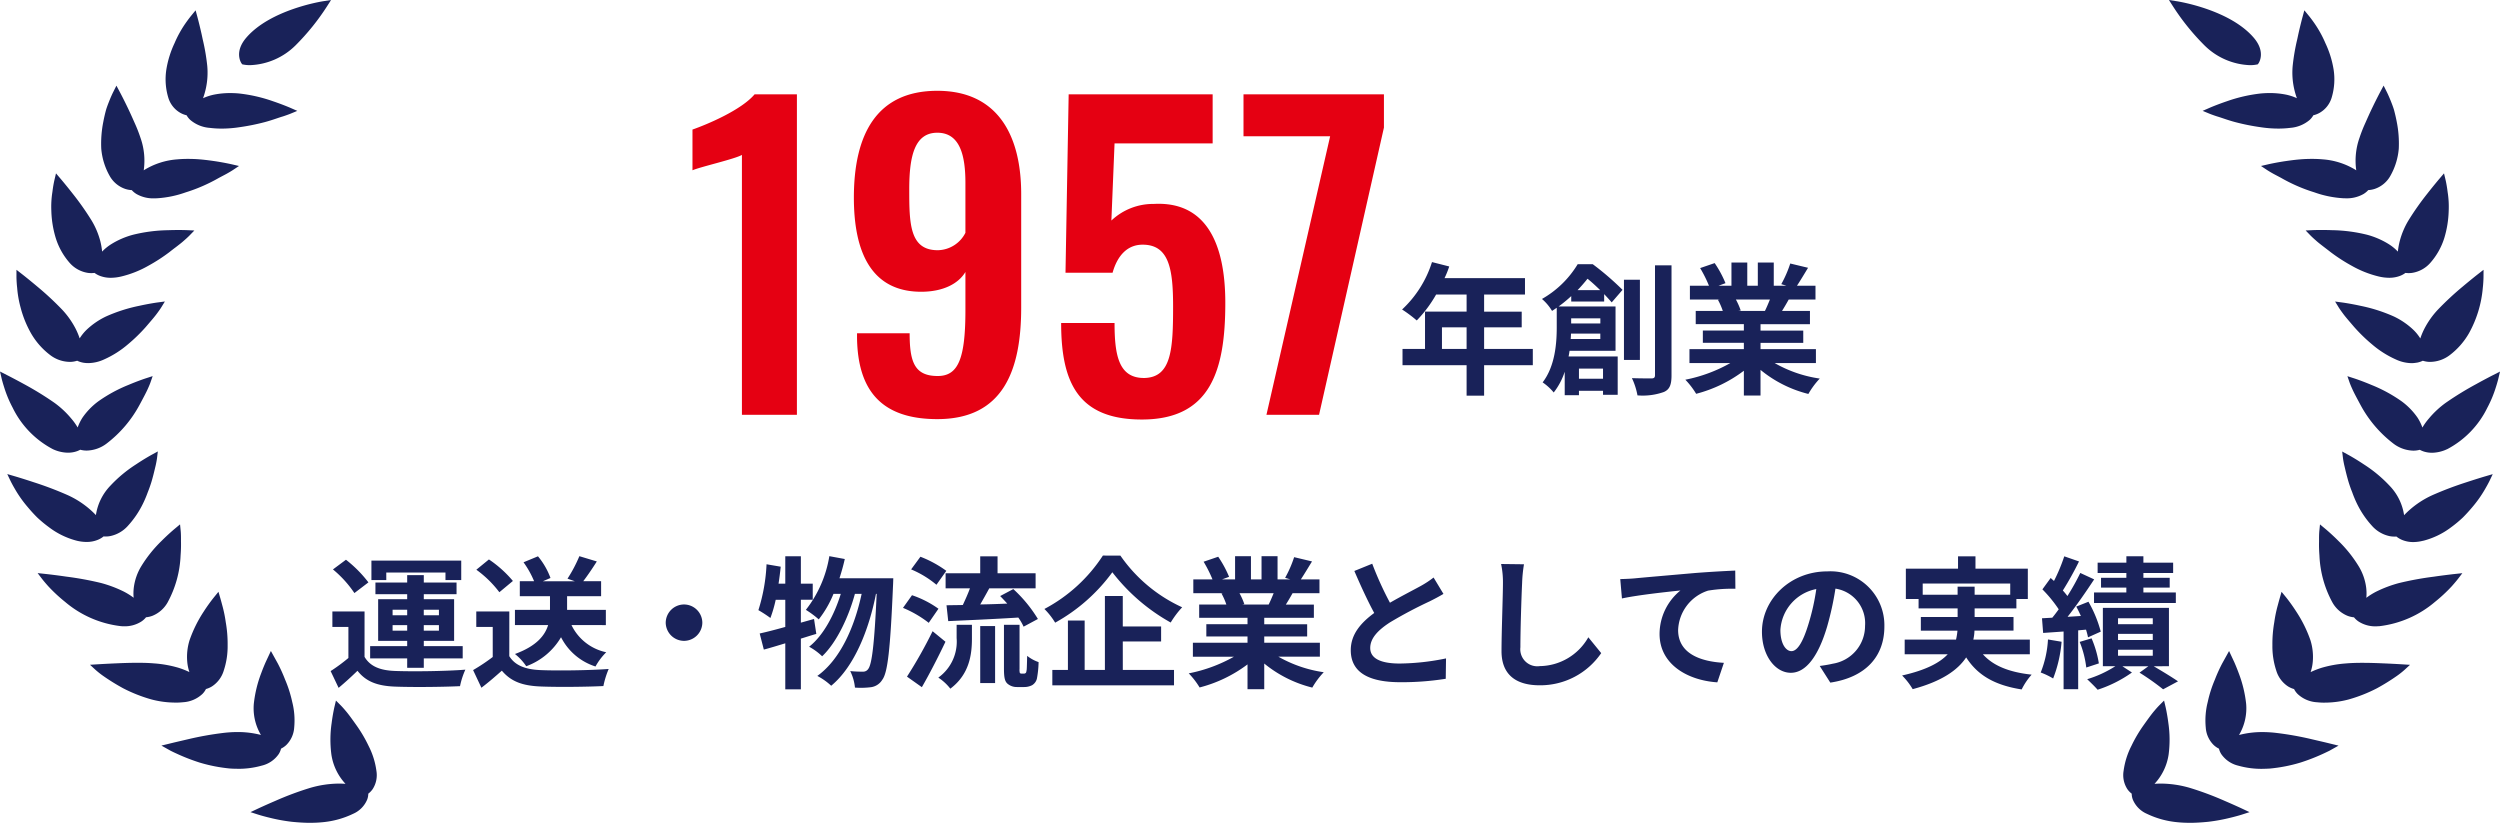
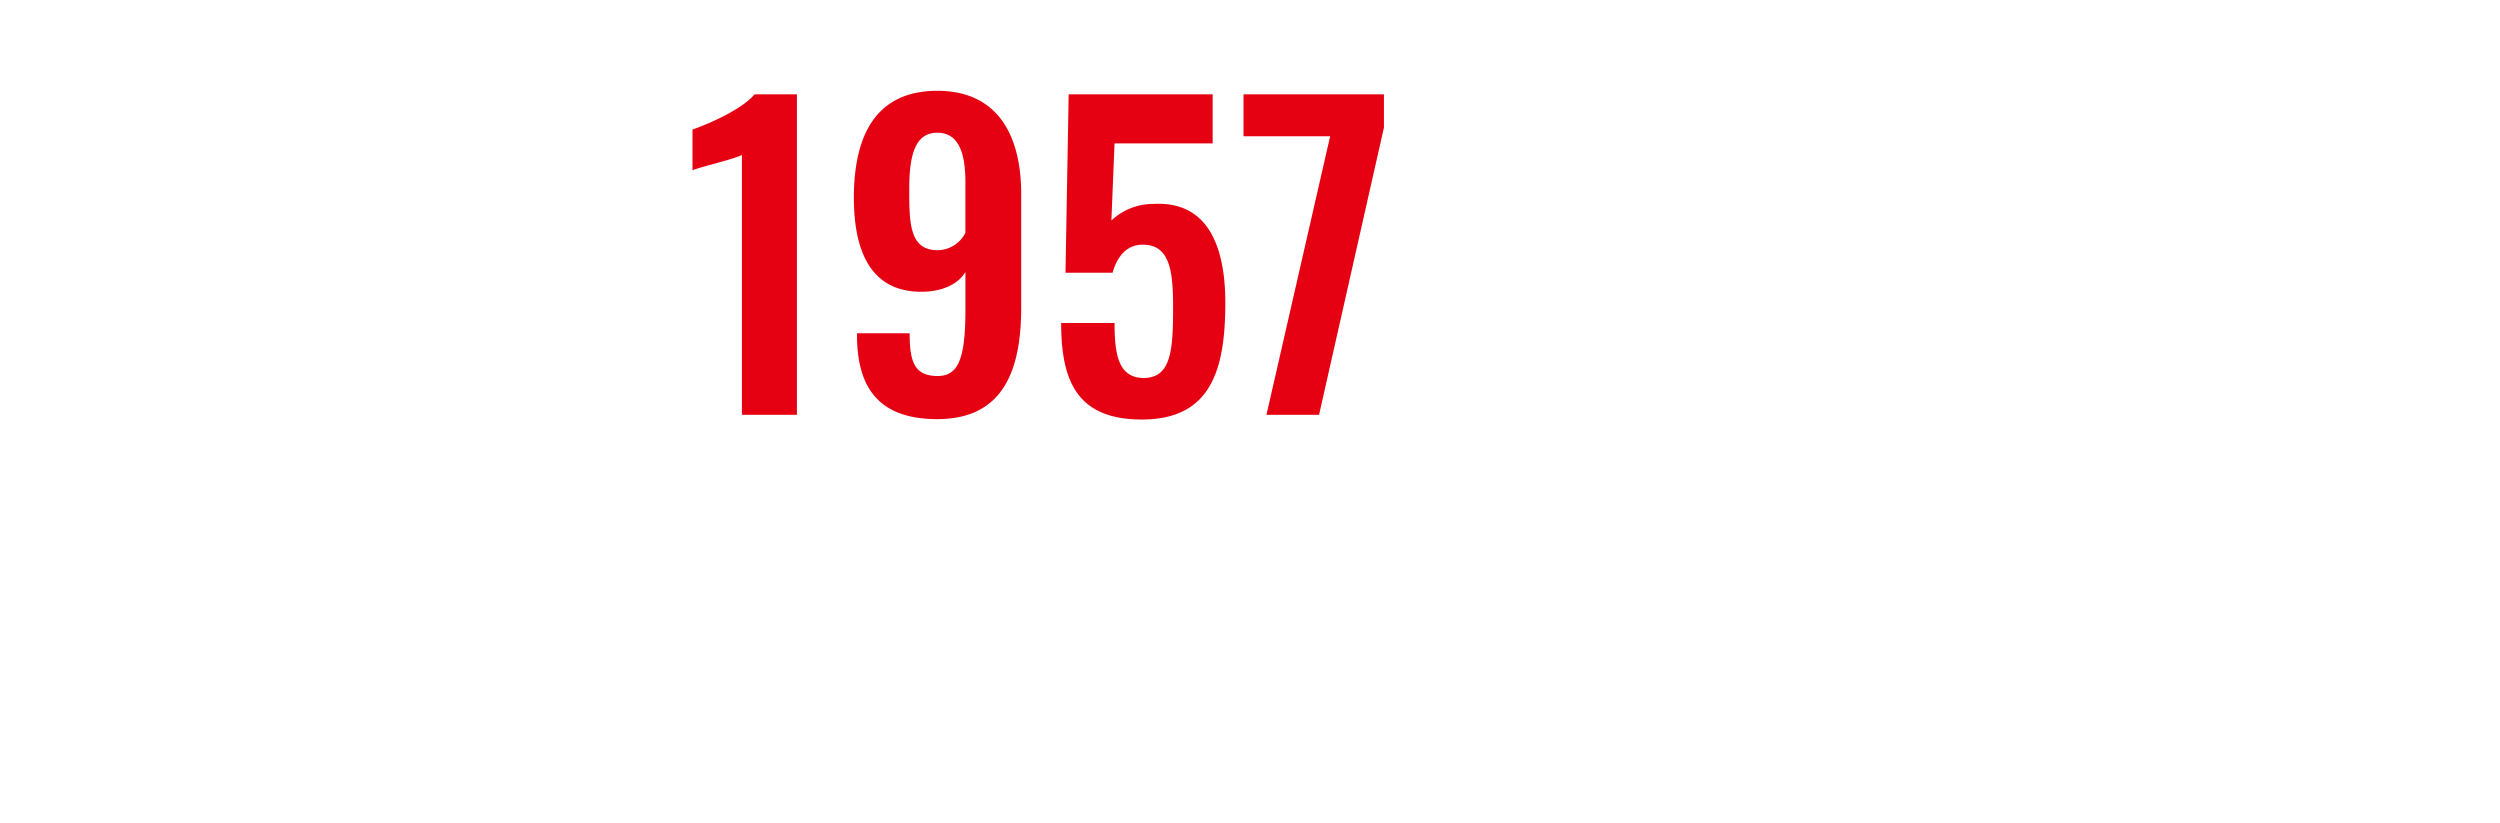
<svg xmlns="http://www.w3.org/2000/svg" width="316" height="104" viewBox="0 0 316 104">
  <g transform="translate(-223 -814.573)">
-     <path d="M-109.176-13.176h7.484v.954H-99.7v-2.466h-11.353v2.466h1.88Zm.8,7.344v-.7h1.844v.7Zm0-2.646h1.844v.7h-1.844Zm5.857,0v.7h-1.916v-.7Zm0,2.646h-1.916v-.7h1.916Zm-4.013,4.7h2.1V-2.322h4.917V-3.87h-4.917v-.666h3.832V-9.81h-3.832v-.63h4.14v-1.476h-4.14v-.936h-2.1v.936h-4.013v1.476h4.013v.63h-3.67v5.274h3.67v.666h-4.682v1.548h4.682Zm-4.9-10.8a15.674,15.674,0,0,0-2.838-2.862l-1.645,1.224a14.047,14.047,0,0,1,2.712,2.988Zm-.488,3.672h-4.067V-6.3h2.025v3.924A21.659,21.659,0,0,1-116.208-.72L-115.2,1.4c.922-.774,1.663-1.458,2.386-2.16,1.085,1.386,2.531,1.908,4.682,2,2.205.09,6.038.054,8.279-.054A9.729,9.729,0,0,1-99.179-.9c-2.495.2-6.761.252-8.93.162-1.844-.072-3.109-.576-3.814-1.782Zm30.5,1.728V-8.46h-4.9v-1.728h4.3v-1.89h-2.26c.524-.684,1.139-1.584,1.717-2.5l-2.205-.666a17.849,17.849,0,0,1-1.5,2.844l.922.324h-4.031l.958-.414A9.3,9.3,0,0,0-90-15.228l-1.826.756a11.839,11.839,0,0,1,1.338,2.394h-1.808v1.89h3.814V-8.46h-4.429v1.926h4.194c-.4,1.3-1.446,2.646-4.194,3.654a6.743,6.743,0,0,1,1.428,1.548A8.469,8.469,0,0,0-87.085-5,7.391,7.391,0,0,0-82.729-1.3a7.856,7.856,0,0,1,1.356-1.8,6.311,6.311,0,0,1-4.393-3.438Zm-11.75-5.58A14.454,14.454,0,0,0-96.2-14.832l-1.591,1.3a13.652,13.652,0,0,1,2.91,2.844Zm-.452,3.852h-4.176V-6.3h2.079v3.8A23.747,23.747,0,0,1-98.2-.846l1.049,2.232c.994-.756,1.79-1.458,2.585-2.16,1.175,1.4,2.657,1.908,4.881,2,2.151.09,5.785.054,7.954-.054a11.176,11.176,0,0,1,.669-2.16c-2.4.18-6.472.234-8.587.144-1.88-.072-3.236-.558-3.977-1.764ZM-73.853-6.84a2.325,2.325,0,0,0,2.314,2.3,2.325,2.325,0,0,0,2.314-2.3,2.325,2.325,0,0,0-2.314-2.3A2.325,2.325,0,0,0-73.853-6.84Zm18.746-.468-1.663.468v-2.9h1.5v-2.034h-1.5v-3.456h-1.97v3.456h-.85c.108-.72.2-1.422.271-2.142l-1.79-.306a22.412,22.412,0,0,1-1.03,5.8,15.736,15.736,0,0,1,1.519.99,16.306,16.306,0,0,0,.669-2.3h1.211V-6.3c-1.229.342-2.332.63-3.236.828l.524,2.034c.832-.216,1.735-.5,2.712-.792V1.584h1.97V-4.824c.669-.2,1.3-.414,1.952-.594Zm3.218-5.148c.253-.792.488-1.6.669-2.43l-1.952-.36A14.868,14.868,0,0,1-56.137-8.46,12.263,12.263,0,0,1-54.51-7.254a13.389,13.389,0,0,0,1.862-3.222h.922c-.8,2.61-2.205,5.274-4,6.678a7.6,7.6,0,0,1,1.645,1.206c1.826-1.728,3.344-4.95,4.14-7.884h.85c-.9,4.212-2.712,8.3-5.6,10.368a8.02,8.02,0,0,1,1.754,1.242c2.91-2.394,4.772-7.074,5.658-11.61h.09c-.289,6.462-.615,8.91-1.067,9.486a.756.756,0,0,1-.669.342A14.726,14.726,0,0,1-50.533-.72a5.964,5.964,0,0,1,.6,2.088,10.38,10.38,0,0,0,2.043-.054,1.981,1.981,0,0,0,1.41-.936c.687-.9,1.012-3.834,1.356-11.862.018-.252.036-.972.036-.972Zm13.413-.63v1.908H-35.4c-.253.7-.6,1.458-.9,2.106-.759.018-1.446.018-2.061.036l.217,2c2.386-.108,5.694-.252,8.858-.45a6.631,6.631,0,0,1,.669,1.152l1.808-.972a17.361,17.361,0,0,0-3.109-3.78l-1.663.882c.289.288.6.63.9.954-1.157.054-2.332.09-3.417.108.362-.63.759-1.332,1.139-2.034H-27.1v-1.908h-4.809v-2.142H-34.1v2.142Zm.09-.306a14.312,14.312,0,0,0-3.272-1.782l-1.175,1.6a12.423,12.423,0,0,1,3.2,1.944ZM-39.379-8.6a12.633,12.633,0,0,0-3.344-1.71l-1.139,1.6a14.054,14.054,0,0,1,3.254,1.89ZM-40.12-5.76A57.123,57.123,0,0,1-43.356-.018l1.88,1.332C-40.464-.45-39.4-2.52-38.493-4.428Zm3.037.864a5.589,5.589,0,0,1-2.314,5,6.282,6.282,0,0,1,1.519,1.4c2.422-1.818,2.73-4.338,2.73-6.336V-6.57h-1.934ZM-34.1.792h1.88v-7.2H-34.1ZM-28.894-.4a.259.259,0,0,1-.2-.09,1.564,1.564,0,0,1-.036-.5V-6.57H-31.1v5.526c0,1.206.127,1.6.416,1.89a1.788,1.788,0,0,0,1.229.45h.922a2.188,2.188,0,0,0,.994-.234,1.347,1.347,0,0,0,.6-.81,12.594,12.594,0,0,0,.217-2.106,4.877,4.877,0,0,1-1.446-.792c-.018.81-.036,1.44-.054,1.71-.036.288-.072.432-.145.468A.334.334,0,0,1-28.6-.4Zm10.3-14.922a19.9,19.9,0,0,1-7.394,6.75A9.024,9.024,0,0,1-24.628-6.84,22.365,22.365,0,0,0-17.4-13.212a24.167,24.167,0,0,0,7.376,6.354A11.677,11.677,0,0,1-8.575-8.784a19.2,19.2,0,0,1-7.809-6.534Zm2.513,10.854h4.845v-1.89h-4.845v-3.852h-2.26V-.864H-20.9V-7.11h-2.115V-.864h-1.97V1.08H-9.605V-.864h-6.472Zm19.072-6.1c-.2.486-.416,1.008-.633,1.44h-3.38l.307-.054a8.846,8.846,0,0,0-.615-1.386ZM8.833-2.538V-4.3H1.8v-.792H7.225V-6.642H1.8v-.81H8.074V-9.126H4.531c.271-.432.56-.918.85-1.44h3.4v-1.746H6.429c.416-.63.9-1.44,1.41-2.268l-2.26-.54a14.467,14.467,0,0,1-1.139,2.61l.651.2H3.483v-2.934H1.458v2.934H.12v-2.934H-1.886v2.934H-3.531l.886-.324A13.6,13.6,0,0,0-4.02-15.174l-1.844.63a16.107,16.107,0,0,1,1.121,2.232H-7.165v1.746h3.778l-.217.036a8.071,8.071,0,0,1,.615,1.4H-6.424v1.674h6.11v.81H-5.52v1.548H-.314V-4.3H-7.219v1.764h5.188A19.043,19.043,0,0,1-7.743-.432,9.989,9.989,0,0,1-6.37,1.35,17.179,17.179,0,0,0-.314-1.566V1.566H1.8v-3.24A15.456,15.456,0,0,0,7.875,1.368,10.072,10.072,0,0,1,9.322-.576,16.2,16.2,0,0,1,3.591-2.538ZM23.205-12.546a12.365,12.365,0,0,1-1.645,1.08c-.85.468-2.4,1.26-3.869,2.106a41.7,41.7,0,0,1-2.242-4.932l-2.26.918c.813,1.89,1.681,3.78,2.513,5.31-1.717,1.26-2.965,2.718-2.965,4.7,0,3.06,2.694,4.05,6.255,4.05A35.16,35.16,0,0,0,24.742.252l.036-2.574a30.065,30.065,0,0,1-5.857.648c-2.477,0-3.724-.684-3.724-1.962,0-1.242.994-2.268,2.495-3.24a54.906,54.906,0,0,1,4.989-2.646c.651-.324,1.229-.63,1.772-.954Zm8.533-1.71a11.145,11.145,0,0,1,.235,2.412c0,1.53-.181,6.21-.181,8.6,0,3.042,1.9,4.32,4.827,4.32a9.326,9.326,0,0,0,7.773-4.068l-1.627-2A7.152,7.152,0,0,1,36.637-1.35a2.151,2.151,0,0,1-2.459-2.376c0-2.214.127-6.21.217-8.118a18.218,18.218,0,0,1,.235-2.376ZM46.8-12.348,47.013-9.9c2.079-.45,5.857-.846,7.394-1.008a7.114,7.114,0,0,0-2.639,5.49c0,3.852,3.543,5.868,7.3,6.12L59.9-1.764c-3.019-.162-5.785-1.206-5.785-4.14A5.438,5.438,0,0,1,57.9-10.89a18.565,18.565,0,0,1,3.453-.234l-.018-2.3c-1.247.054-3.218.162-5.062.306-3.272.288-6.237.54-7.719.684C48.188-12.4,47.5-12.366,46.8-12.348ZM68.435-3.24c-.669,0-1.392-.882-1.392-2.682a5.6,5.6,0,0,1,4.537-5.166,28.508,28.508,0,0,1-.958,4.32C69.9-4.356,69.176-3.24,68.435-3.24ZM73.352.738c4.519-.684,6.833-3.348,6.833-7.092a6.818,6.818,0,0,0-7.231-6.966c-4.646,0-8.243,3.528-8.243,7.632,0,3.006,1.681,5.184,3.652,5.184,1.952,0,3.507-2.2,4.574-5.8A38.6,38.6,0,0,0,74-11.142a4.416,4.416,0,0,1,3.742,4.716,4.832,4.832,0,0,1-4.067,4.77c-.47.108-.976.2-1.663.288ZM85.03-10.368V-11.79H96.093v1.422h-4.5v-1.026H89.441v1.026ZM98.57-2.844V-4.7H91.429a6.087,6.087,0,0,0,.145-1.134h4.935V-7.56H91.592V-8.64h5.279V-9.828h1.446v-3.834H91.7v-1.566H89.495v1.566H82.9v3.834h1.609V-8.64h4.935v1.08H84.795v1.728h4.628A8.216,8.216,0,0,1,89.242-4.7h-6.49v1.854h5.441c-.994,1.062-2.73,2-5.767,2.682a8.74,8.74,0,0,1,1.338,1.728c3.688-.99,5.694-2.412,6.761-4.014C91.953-.216,94.1,1.062,97.539,1.6A8.326,8.326,0,0,1,98.8-.27C95.949-.576,93.924-1.4,92.64-2.844Zm12.2-9.666h-3.2v1.242h3.2v.612h-4.085v1.332h10.34v-1.332h-4.1v-.612h3.326V-12.51h-3.326v-.612h3.76v-1.3h-3.76v-.81h-2.151v.81h-3.634v1.3h3.634Zm-9.906,7.794A13.072,13.072,0,0,1,99.944-.54a9.047,9.047,0,0,1,1.573.756,16.463,16.463,0,0,0,1.067-4.644Zm4.809-1.242a9.766,9.766,0,0,1,.253.972l1.609-.72a15.5,15.5,0,0,0-1.555-3.78l-1.537.612c.2.378.4.774.578,1.188l-1.681.108c1.139-1.44,2.368-3.222,3.362-4.734l-1.754-.81a28.983,28.983,0,0,1-1.627,2.916,9.064,9.064,0,0,0-.578-.7,40.473,40.473,0,0,0,2.043-3.672l-1.862-.648a22.034,22.034,0,0,1-1.3,3.114c-.145-.126-.289-.252-.416-.378l-1.048,1.44a16.579,16.579,0,0,1,2.061,2.52c-.271.378-.542.738-.813,1.062l-1.3.072.145,1.854,2.585-.18v7.29h1.844V-5.868Zm-.8,1.548a12.587,12.587,0,0,1,.832,3.24l1.591-.522a13.347,13.347,0,0,0-.922-3.168Zm4.845.99h4.393v.756h-4.393Zm0-2h4.393v.774h-4.393Zm0-1.98h4.393v.756h-4.393Zm6.436,6.066v-7.38h-8.352v7.38h1.573A14.086,14.086,0,0,1,105.819.306c.4.378.994.954,1.32,1.332A16.054,16.054,0,0,0,111.477-.54l-1.211-.792h3.29l-1.121.81a31.311,31.311,0,0,1,2.983,2.106L117.3.576c-.723-.5-1.97-1.26-3.073-1.908Z" transform="translate(381 900.118)" fill="#192259" />
-     <path d="M276.749,126.2a15.047,15.047,0,0,1-1.566-.078,11.257,11.257,0,0,1-3.825-1.063,3.376,3.376,0,0,1-1.78-1.82,2.14,2.14,0,0,1-.129-.721,2.547,2.547,0,0,1-.543-.562,3.257,3.257,0,0,1-.483-2.327,9.718,9.718,0,0,1,.991-3.155,17.335,17.335,0,0,1,1.53-2.6c.547-.77,1-1.4,1.36-1.818.367-.439.614-.687.614-.687l.619-.62.191.808c.008.036.208.889.356,2.061a14.439,14.439,0,0,1,.03,3.949,6.9,6.9,0,0,1-1.785,3.709c.279-.021.554-.032.832-.032a13.224,13.224,0,0,1,3.786.588,39.286,39.286,0,0,1,4.246,1.593c1.274.546,2.224.992,2.224.992l.925.435-.985.317s-.462.149-1.227.339l-.138.033a21.975,21.975,0,0,1-2.9.534c-.9.088-1.639.129-2.346.129Zm9.2-6.825c.319,0,.64-.011.973-.032a19.764,19.764,0,0,0,3.827-.748,24.705,24.705,0,0,0,2.833-1.095c.351-.16.632-.3.844-.4l1.168-.655-1.693-.413-1.715-.4a39.814,39.814,0,0,0-4.521-.8,15.363,15.363,0,0,0-1.671-.1,11.588,11.588,0,0,0-2.982.369,6.609,6.609,0,0,0,.9-3.951,15.421,15.421,0,0,0-.936-3.859c-.208-.566-.412-1.052-.567-1.405l-.654-1.4-.881,1.592a19.884,19.884,0,0,0-.913,2.021,15.456,15.456,0,0,0-.9,2.819,9.438,9.438,0,0,0-.251,3.262,3.406,3.406,0,0,0,1.005,2.194,2.71,2.71,0,0,0,.66.455,2.254,2.254,0,0,0,.292.684,3.617,3.617,0,0,0,2.157,1.467,10.731,10.731,0,0,0,3.025.4Zm7.908-8.364a11.823,11.823,0,0,0,3.005-.4,18.8,18.8,0,0,0,3.578-1.412,26.436,26.436,0,0,0,2.528-1.567,10.948,10.948,0,0,0,.97-.767l.688-.634-.993-.062s-1.046-.066-2.461-.125c-.705-.03-1.633-.064-2.565-.064-.8,0-1.476.025-2.063.075a14.661,14.661,0,0,0-3.09.552,10.391,10.391,0,0,0-1.393.547,5.5,5.5,0,0,0,.276-1.341,7.073,7.073,0,0,0-.3-2.7,16.326,16.326,0,0,0-1.787-3.607,21.659,21.659,0,0,0-1.274-1.786L288.388,97l-.247.863s-.091.317-.227.833a16.5,16.5,0,0,0-.445,2.148,15.915,15.915,0,0,0-.238,2.92,9.78,9.78,0,0,0,.5,3.23,3.611,3.611,0,0,0,1.493,1.977,2.843,2.843,0,0,0,.746.323,2.423,2.423,0,0,0,.448.623,3.9,3.9,0,0,0,2.443,1.047,9.59,9.59,0,0,0,1,.051Zm6.892-9.663a13.231,13.231,0,0,0,7.026-3.067,19.612,19.612,0,0,0,2.133-1.984c.488-.547.761-.9.761-.9l.574-.75-1.019.11s-1.059.114-2.445.312l-.175.025a39.91,39.91,0,0,0-4.362.8,15.39,15.39,0,0,0-2.886,1.085,8.512,8.512,0,0,0-1.251.783,6.031,6.031,0,0,0-.029-1.353,6.859,6.859,0,0,0-.916-2.6,16.365,16.365,0,0,0-2.563-3.219c-.894-.895-1.62-1.5-1.65-1.524l-.7-.582-.085.847s-.033.332-.035.894l0,.431a16.869,16.869,0,0,0,.049,1.733,13.551,13.551,0,0,0,1.654,5.981,3.866,3.866,0,0,0,1.908,1.671,2.981,2.981,0,0,0,.806.185,2.6,2.6,0,0,0,.578.53,3.9,3.9,0,0,0,2.227.611C300.475,101.36,300.611,101.356,300.75,101.346Zm5.56-10.8a9.9,9.9,0,0,0,3.518-1.707,15.665,15.665,0,0,0,1.475-1.226c.4-.4.8-.84,1.187-1.3a14.978,14.978,0,0,0,1.64-2.326c.361-.621.553-1.019.553-1.019l.4-.841-.983.288s-1.016.3-2.385.752a43.582,43.582,0,0,0-4.2,1.59,11.524,11.524,0,0,0-3.637,2.559,6.769,6.769,0,0,0-1.812-3.7,16.9,16.9,0,0,0-3.249-2.706c-1.073-.718-1.917-1.18-1.953-1.2l-.811-.443.1.837s.039.33.16.884l.082.343c.115.487.259,1.091.458,1.766.139.457.3.912.474,1.339a13.864,13.864,0,0,0,.6,1.432,11.812,11.812,0,0,0,1.9,2.8,4.108,4.108,0,0,0,2.242,1.3,3.158,3.158,0,0,0,.571.053c.1,0,.187,0,.263-.012a2.812,2.812,0,0,0,.685.417,3.676,3.676,0,0,0,1.464.287A5.228,5.228,0,0,0,306.31,90.541Zm3.009-11.57a11.7,11.7,0,0,0,5.08-5.241,14.709,14.709,0,0,0,1.074-2.574c.217-.673.317-1.1.317-1.1l.212-.9-.9.459s-.931.472-2.129,1.136a40.278,40.278,0,0,0-3.79,2.327,11.539,11.539,0,0,0-2.159,2,7.639,7.639,0,0,0-.83,1.154,6.276,6.276,0,0,0-.608-1.239,8.762,8.762,0,0,0-2-2.062,18.445,18.445,0,0,0-3.809-2.076c-1.21-.512-2.139-.815-2.178-.828l-.887-.287.277.8s.11.317.344.826c.2.453.52,1.045.887,1.731l.137.255a15.205,15.205,0,0,0,4.19,4.923,4.313,4.313,0,0,0,2.5.878,3.068,3.068,0,0,0,.816-.107,2.963,2.963,0,0,0,.764.287,3.573,3.573,0,0,0,.791.088A4.647,4.647,0,0,0,309.318,78.972Zm-3.86-10.932a2.958,2.958,0,0,0,.787-.252,3.064,3.064,0,0,0,.812.146l.155,0a4.153,4.153,0,0,0,2.415-.839,9.236,9.236,0,0,0,2.453-2.785,14.324,14.324,0,0,0,1.745-5.72l.026-.242c.062-.7.064-1.132.064-1.132l.005-.923-.784.612s-.805.629-1.828,1.491a37.772,37.772,0,0,0-3.176,2.954,10.66,10.66,0,0,0-1.671,2.355,9.12,9.12,0,0,0-.535,1.266,5.6,5.6,0,0,0-.888-1.1,9.523,9.523,0,0,0-2.425-1.663,20.021,20.021,0,0,0-4.21-1.353c-1.3-.287-2.277-.419-2.318-.425l-.929-.124.448.729s.178.291.518.744c.254.356.626.79,1.057,1.292l.4.467a20.677,20.677,0,0,0,2.235,2.171,12.293,12.293,0,0,0,3.011,1.914,4.887,4.887,0,0,0,2.009.472A3.537,3.537,0,0,0,305.458,68.039ZM303.334,57.08a2.8,2.8,0,0,0,.714-.387,2.869,2.869,0,0,0,.4.027,3.3,3.3,0,0,0,.428-.028,3.85,3.85,0,0,0,2.32-1.273,8.638,8.638,0,0,0,1.772-3.163,13,13,0,0,0,.547-3.408,11.814,11.814,0,0,0-.136-2.391l-.044-.339c-.1-.691-.2-1.113-.2-1.113l-.212-.894-.622.73s-.643.755-1.443,1.776a35.269,35.269,0,0,0-2.428,3.443,9.954,9.954,0,0,0-1.1,2.6A9.282,9.282,0,0,0,303.09,54a5.89,5.89,0,0,0-1.123-.925,10.149,10.149,0,0,0-2.752-1.2,19.647,19.647,0,0,0-4.453-.583c-.495-.019-.943-.025-1.314-.025-.653,0-1.066.018-1.066.018l-.951.043.619.638s.245.253.686.634c.274.252.642.533,1.067.859.245.188.508.389.778.6a21.677,21.677,0,0,0,2.686,1.737,13.046,13.046,0,0,0,3.387,1.345,5.779,5.779,0,0,0,1.332.168A3.811,3.811,0,0,0,303.334,57.08Zm-4.593-10.356a2.588,2.588,0,0,0,.607-.5,3.107,3.107,0,0,0,.817-.15,3.565,3.565,0,0,0,1.976-1.646,8.4,8.4,0,0,0,1.065-3.443,14.03,14.03,0,0,0-.264-3.423q-.139-.727-.347-1.5c-.124-.4-.264-.758-.386-1.065l-.04-.1c-.266-.657-.464-1.051-.464-1.051l-.416-.827-.436.819s-.454.852-1,1.99c-.276.572-.562,1.206-.849,1.857a19.028,19.028,0,0,0-.773,1.959,8.663,8.663,0,0,0-.4,4.081,9.247,9.247,0,0,0-4.308-1.39c-.394-.036-.829-.054-1.293-.054-.311,0-.627.008-.945.023-.836.045-1.667.154-2.222.233-1.335.193-2.3.414-2.341.424l-.934.216.771.513s.3.2.844.5l.914.484c.346.2.74.411,1.175.625a20.306,20.306,0,0,0,3.037,1.209,13.169,13.169,0,0,0,3.588.745c.132.007.259.011.382.011A4.245,4.245,0,0,0,298.741,46.724Zm-9.262-8.364a4.3,4.3,0,0,0,2.449-.992,2.344,2.344,0,0,0,.478-.6,3.031,3.031,0,0,0,.768-.293,3.3,3.3,0,0,0,1.555-1.961,8.045,8.045,0,0,0,.238-3.533,12.406,12.406,0,0,0-1.039-3.334,14.048,14.048,0,0,0-1.359-2.471c-.413-.593-.7-.943-.7-.943l-.6-.731-.237.876s-.248.914-.52,2.13l-.137.64a26.181,26.181,0,0,0-.582,3.391,9.36,9.36,0,0,0,.162,2.762,9.881,9.881,0,0,0,.372,1.311,6.425,6.425,0,0,0-1.441-.466,10.441,10.441,0,0,0-1.992-.186c-.357,0-.725.017-1.1.05a19.244,19.244,0,0,0-4.311.985c-1.266.429-2.163.819-2.2.836l-.87.38.88.364s.342.141.953.34c.227.065.479.151.757.244.445.15.949.32,1.522.472a27.742,27.742,0,0,0,3.248.651,14.954,14.954,0,0,0,2.19.169A12.022,12.022,0,0,0,289.479,38.361Zm-5.086-7.927a4.094,4.094,0,0,0,.809-.067l.189-.041.1-.147c.038-.057.926-1.413-.616-3.211-3.038-3.543-9.473-4.574-9.745-4.616l-.974-.151.485.76a29.412,29.412,0,0,0,4.01,4.98,8.608,8.608,0,0,0,5.742,2.495ZM39.251,126.2a15.055,15.055,0,0,0,1.566-.078,11.26,11.26,0,0,0,3.825-1.063,3.379,3.379,0,0,0,1.78-1.82,2.149,2.149,0,0,0,.129-.721,2.548,2.548,0,0,0,.544-.562,3.259,3.259,0,0,0,.483-2.327,9.727,9.727,0,0,0-.991-3.155,17.335,17.335,0,0,0-1.53-2.6c-.546-.77-1-1.4-1.36-1.818-.367-.439-.614-.687-.614-.687l-.619-.62-.192.808c-.008.036-.208.889-.356,2.061a14.459,14.459,0,0,0-.029,3.949,6.9,6.9,0,0,0,1.785,3.709c-.278-.021-.553-.032-.831-.032a13.222,13.222,0,0,0-3.786.588,39.287,39.287,0,0,0-4.246,1.593c-1.275.546-2.225.992-2.225.992l-.924.435.985.317s.462.149,1.227.339l.138.033a21.975,21.975,0,0,0,2.9.534c.895.088,1.639.129,2.346.129Zm-9.2-6.825a10.734,10.734,0,0,0,3.025-.4,3.617,3.617,0,0,0,2.157-1.467,2.255,2.255,0,0,0,.292-.684,2.72,2.72,0,0,0,.66-.455,3.4,3.4,0,0,0,1-2.194,9.438,9.438,0,0,0-.251-3.262,15.485,15.485,0,0,0-.9-2.819,19.956,19.956,0,0,0-.913-2.021l-.881-1.592-.654,1.4c-.156.353-.36.839-.568,1.405a15.42,15.42,0,0,0-.935,3.859,6.605,6.605,0,0,0,.9,3.951A11.6,11.6,0,0,0,30,114.728a15.371,15.371,0,0,0-1.671.1,39.807,39.807,0,0,0-4.52.8l-1.715.4-1.693.413,1.169.655c.213.107.493.243.844.4a24.7,24.7,0,0,0,2.833,1.095,19.757,19.757,0,0,0,3.827.748c.332.022.653.032.973.032Zm-7.908-8.364a9.59,9.59,0,0,0,1-.051,3.9,3.9,0,0,0,2.443-1.047,2.446,2.446,0,0,0,.448-.623,2.849,2.849,0,0,0,.746-.323,3.614,3.614,0,0,0,1.493-1.977,9.779,9.779,0,0,0,.5-3.23,15.874,15.874,0,0,0-.238-2.92,16.509,16.509,0,0,0-.444-2.148c-.136-.516-.227-.833-.227-.833L27.612,97l-.588.724A21.784,21.784,0,0,0,25.751,99.5a16.345,16.345,0,0,0-1.786,3.607,7.063,7.063,0,0,0-.3,2.7,5.524,5.524,0,0,0,.276,1.341,10.389,10.389,0,0,0-1.393-.547,14.671,14.671,0,0,0-3.091-.552c-.587-.05-1.262-.075-2.063-.075-.931,0-1.859.034-2.565.064-1.415.06-2.461.125-2.461.125l-.993.062.688.634a10.866,10.866,0,0,0,.97.767,26.429,26.429,0,0,0,2.528,1.567,18.774,18.774,0,0,0,3.578,1.412,11.82,11.82,0,0,0,3.005.4Zm-6.488-9.65a3.9,3.9,0,0,0,2.227-.611,2.614,2.614,0,0,0,.578-.53,2.984,2.984,0,0,0,.806-.185,3.866,3.866,0,0,0,1.908-1.671,13.562,13.562,0,0,0,1.654-5.981,17,17,0,0,0,.049-1.733l0-.431c0-.562-.034-.894-.034-.894l-.085-.847-.7.582c-.03.025-.756.629-1.651,1.524A16.4,16.4,0,0,0,17.838,93.8a6.858,6.858,0,0,0-.916,2.6,6.028,6.028,0,0,0-.029,1.353,8.508,8.508,0,0,0-1.251-.783,15.4,15.4,0,0,0-2.886-1.085,39.935,39.935,0,0,0-4.363-.8l-.174-.025c-1.387-.2-2.446-.312-2.446-.312l-1.019-.11.574.75s.273.357.762.9a19.563,19.563,0,0,0,2.133,1.984,13.231,13.231,0,0,0,7.026,3.067C15.389,101.356,15.525,101.36,15.654,101.36ZM10.945,90.7a3.677,3.677,0,0,0,1.464-.287A2.8,2.8,0,0,0,13.094,90c.076.007.164.012.263.012a3.166,3.166,0,0,0,.571-.053,4.109,4.109,0,0,0,2.242-1.3,11.823,11.823,0,0,0,1.9-2.8,13.873,13.873,0,0,0,.605-1.432c.173-.427.334-.882.474-1.339.2-.675.343-1.279.458-1.766l.082-.343c.121-.555.16-.884.16-.884l.1-.837-.811.443c-.035.02-.88.482-1.953,1.2a16.888,16.888,0,0,0-3.249,2.706,6.769,6.769,0,0,0-1.812,3.7A11.522,11.522,0,0,0,8.485,84.75a43.5,43.5,0,0,0-4.2-1.59c-1.369-.454-2.384-.752-2.384-.752l-.983-.288.4.841s.191.4.552,1.019A15.045,15.045,0,0,0,3.51,86.3c.385.463.785.9,1.187,1.3a15.732,15.732,0,0,0,1.476,1.226A9.9,9.9,0,0,0,9.69,90.541,5.225,5.225,0,0,0,10.945,90.7ZM8.591,79.419a3.58,3.58,0,0,0,.791-.088,2.965,2.965,0,0,0,.763-.287,3.069,3.069,0,0,0,.817.107,4.314,4.314,0,0,0,2.5-.878,15.2,15.2,0,0,0,4.19-4.923l.137-.255c.367-.686.684-1.278.887-1.731.234-.51.344-.826.344-.826l.277-.8-.886.287c-.039.013-.969.316-2.178.828a18.438,18.438,0,0,0-3.809,2.076,8.77,8.77,0,0,0-2,2.062,6.282,6.282,0,0,0-.608,1.239,7.6,7.6,0,0,0-.83-1.154,11.539,11.539,0,0,0-2.158-2,40.279,40.279,0,0,0-3.79-2.327C1.834,70.09.9,69.617.9,69.617L0,69.158l.211.9s.1.423.317,1.1A14.71,14.71,0,0,0,1.6,73.73a11.7,11.7,0,0,0,5.08,5.241A4.645,4.645,0,0,0,8.591,79.419Zm2.575-11.325a4.885,4.885,0,0,0,2.008-.472,12.3,12.3,0,0,0,3.011-1.914,20.714,20.714,0,0,0,2.235-2.171l.4-.467c.432-.5.8-.936,1.057-1.292.34-.454.518-.744.518-.744l.447-.729-.929.124c-.041.006-1.019.138-2.318.425a20.021,20.021,0,0,0-4.21,1.353,9.525,9.525,0,0,0-2.426,1.663,5.61,5.61,0,0,0-.888,1.1,9.059,9.059,0,0,0-.534-1.266,10.663,10.663,0,0,0-1.671-2.355A37.772,37.772,0,0,0,4.691,58.4c-1.023-.862-1.828-1.491-1.828-1.491L2.08,56.3l0,.923s0,.433.064,1.132l.026.242a13.611,13.611,0,0,0,.432,2.468,13.448,13.448,0,0,0,1.313,3.252A9.234,9.234,0,0,0,6.372,67.1a4.155,4.155,0,0,0,2.415.839l.155,0a3.06,3.06,0,0,0,.812-.146,2.969,2.969,0,0,0,.788.252A3.534,3.534,0,0,0,11.167,68.094ZM14.014,57.31a5.776,5.776,0,0,0,1.331-.168A13.04,13.04,0,0,0,18.731,55.8a21.649,21.649,0,0,0,2.686-1.737c.271-.216.533-.417.778-.6.425-.326.793-.607,1.067-.859.441-.381.686-.634.686-.634l.619-.638-.95-.043s-.413-.018-1.066-.018c-.371,0-.82.006-1.314.025a19.644,19.644,0,0,0-4.453.583,10.151,10.151,0,0,0-2.752,1.2A5.9,5.9,0,0,0,12.909,54a9.156,9.156,0,0,0-.233-1.333,9.967,9.967,0,0,0-1.1-2.6,35.266,35.266,0,0,0-2.428-3.443C8.345,45.6,7.7,44.841,7.7,44.841l-.622-.73L6.869,45s-.1.423-.2,1.113l-.044.339a11.811,11.811,0,0,0-.136,2.391,12.978,12.978,0,0,0,.547,3.408A8.645,8.645,0,0,0,8.8,55.419a3.852,3.852,0,0,0,2.32,1.273,3.314,3.314,0,0,0,.428.028,2.87,2.87,0,0,0,.4-.027,2.794,2.794,0,0,0,.714.387A3.809,3.809,0,0,0,14.014,57.31ZM19.5,47.269q.184,0,.382-.011a13.169,13.169,0,0,0,3.588-.745A20.349,20.349,0,0,0,26.507,45.3c.435-.214.828-.426,1.175-.625l.914-.484c.543-.3.844-.5.844-.5l.77-.513-.934-.216c-.04-.009-1.006-.231-2.341-.424-.554-.078-1.385-.188-2.221-.233-.318-.015-.633-.023-.945-.023-.465,0-.9.018-1.293.054a9.249,9.249,0,0,0-4.309,1.39,8.657,8.657,0,0,0-.4-4.081A19.033,19.033,0,0,0,17,37.69c-.287-.651-.572-1.285-.848-1.857-.545-1.139-1-1.99-1-1.99l-.436-.819-.416.827s-.2.394-.465,1.051l-.039.1c-.122.307-.262.662-.386,1.065q-.208.768-.346,1.5a14.051,14.051,0,0,0-.265,3.423,8.408,8.408,0,0,0,1.064,3.443,3.567,3.567,0,0,0,1.976,1.646,3.1,3.1,0,0,0,.817.15,2.588,2.588,0,0,0,.607.5A4.245,4.245,0,0,0,19.5,47.269Zm8.531-8.816a14.953,14.953,0,0,0,2.19-.169,27.733,27.733,0,0,0,3.247-.651c.573-.152,1.077-.322,1.522-.472.278-.094.53-.179.757-.244.611-.2.953-.34.953-.34l.88-.364-.87-.38c-.038-.017-.934-.407-2.2-.836a19.243,19.243,0,0,0-4.312-.985c-.37-.034-.738-.05-1.1-.05a10.442,10.442,0,0,0-1.992.186,6.411,6.411,0,0,0-1.441.466,9.94,9.94,0,0,0,.372-1.311,9.374,9.374,0,0,0,.162-2.762,26.18,26.18,0,0,0-.582-3.391l-.136-.64c-.273-1.216-.52-2.13-.52-2.13l-.237-.876-.6.731s-.286.35-.7.943a14.079,14.079,0,0,0-1.359,2.471,12.392,12.392,0,0,0-1.038,3.334,8.044,8.044,0,0,0,.238,3.533,3.3,3.3,0,0,0,1.555,1.961,3.035,3.035,0,0,0,.768.293,2.358,2.358,0,0,0,.479.6,4.3,4.3,0,0,0,2.449.992A12.036,12.036,0,0,0,28.03,38.453Zm3.577-8.019a8.61,8.61,0,0,0,5.742-2.495,29.441,29.441,0,0,0,4.01-4.98l.485-.76-.974.151c-.272.042-6.707,1.074-9.745,4.616-1.543,1.8-.654,3.154-.616,3.211l.1.147.189.041a4.1,4.1,0,0,0,.809.067Z" transform="translate(223 792.375)" fill="#192259" />
    <g transform="translate(310.529 826.05)">
-       <path d="M-37.725,0h6.95V-40.5h-5.35c-1.7,2-6,3.8-7.85,4.45v5.15c.85-.4,5.45-1.45,6.25-1.95Zm24.7.55c8.35,0,10.6-6.2,10.6-14.1V-27.9c0-7.6-3.1-13.05-10.6-13.05-7.7,0-10.55,5.55-10.55,13.5,0,6.8,2.15,12,8.7,11.9,2.6-.05,4.5-1,5.4-2.5v4.8c0,6.15-.9,8.35-3.5,8.35-2.95,0-3.55-1.8-3.55-5.4h-6.65v.6C-23.075-3.1-20.125.55-13.025.55Zm.05-21.35c-3.55,0-3.6-3.35-3.6-7.7,0-4.25.7-7.15,3.55-7.15,2.9,0,3.55,2.95,3.55,6.35V-23A3.994,3.994,0,0,1-12.975-20.8ZM12.825.6c8.75,0,10.55-6.3,10.55-14.75,0-7.85-2.65-12.85-9.05-12.5a7.673,7.673,0,0,0-5.35,2.1l.4-9.75h12.4v-6.2H3.575l-.4,22.55h5.95c.6-2.15,1.85-3.55,3.8-3.55,3.35,0,3.85,3.1,3.85,7.8,0,5.4-.2,8.95-3.6,9.05-3.25.05-3.8-2.8-3.8-6.95H2.625C2.625-4.15,4.725.6,12.825.6ZM28.575,0h6.65l8.2-36.3v-4.2H25.675v5.3h10.95Z" transform="translate(43.975 40.95)" fill="#e50012" />
-       <path d="M-21.24-4.32V-7.056h3.114V-4.32Zm11.484,0h-6.156V-7.056h4.752v-1.98h-4.752V-11.2h5.166v-2.07h-10.17a11.492,11.492,0,0,0,.594-1.476L-22.5-15.3a13.881,13.881,0,0,1-3.78,5.994A16.566,16.566,0,0,1-24.426-7.92,16.176,16.176,0,0,0-21.978-11.2h3.852v2.16h-5.256V-4.32h-2.844v2.052h8.1V1.584h2.214V-2.268h6.156ZM-4.1-11.754c.468-.486.882-.972,1.26-1.44.522.414,1.08.936,1.6,1.44Zm2.88,3.564v.648h-3.69V-8.19ZM-4.968-5.58c.018-.234.036-.468.036-.684h3.708v.684ZM-.882-1.836V-.558H-3.924V-1.836Zm.144-8.478v-.936c.378.4.7.756.954,1.044L1.584-11.79a35.507,35.507,0,0,0-3.762-3.24H-4.086A12.456,12.456,0,0,1-8.6-10.638,6.07,6.07,0,0,1-7.326-9.126c.2-.126.4-.27.594-.4v2.448c0,2.034-.2,4.914-1.782,6.984a6.738,6.738,0,0,1,1.4,1.278A8.541,8.541,0,0,0-5.724-1.44V1.53h1.8V.972H-.882v.5H.972V-3.366h-6.21c.054-.234.09-.486.126-.72H.7v-5.6H-6.5A17.368,17.368,0,0,0-4.9-11v.684ZM3.78-13.068H1.764V-2.934H3.78Zm1.908-1.818V-1.008c0,.306-.126.414-.45.414-.342,0-1.386,0-2.466-.036a8.756,8.756,0,0,1,.7,2.178,7.953,7.953,0,0,0,3.348-.432C7.542.792,7.776.2,7.776-.99v-13.9Zm14.526,4.32c-.2.486-.414,1.008-.63,1.44H16.218l.306-.054a8.866,8.866,0,0,0-.612-1.386Zm5.814,8.028V-4.3h-7v-.792h5.4V-6.642h-5.4v-.81h6.246V-9.126H21.744c.27-.432.558-.918.846-1.44h3.384v-1.746h-2.34c.414-.63.9-1.44,1.4-2.268l-2.25-.54a14.5,14.5,0,0,1-1.134,2.61l.648.2H20.7v-2.934H18.684v2.934H17.352v-2.934h-2v2.934H13.716l.882-.324a13.62,13.62,0,0,0-1.368-2.538l-1.836.63a16.135,16.135,0,0,1,1.116,2.232H10.1v1.746H13.86l-.216.036a8.089,8.089,0,0,1,.612,1.4h-3.42v1.674H16.92v.81H11.736v1.548H16.92V-4.3H10.044v1.764H15.21A18.911,18.911,0,0,1,9.522-.432,9.984,9.984,0,0,1,10.89,1.35a17.075,17.075,0,0,0,6.03-2.916V1.566h2.106v-3.24a15.365,15.365,0,0,0,6.048,3.042,10.069,10.069,0,0,1,1.44-1.944,16.081,16.081,0,0,1-5.706-1.962Z" transform="translate(115.975 36.95)" fill="#192259" />
+       <path d="M-37.725,0h6.95V-40.5h-5.35c-1.7,2-6,3.8-7.85,4.45v5.15c.85-.4,5.45-1.45,6.25-1.95Zm24.7.55c8.35,0,10.6-6.2,10.6-14.1V-27.9c0-7.6-3.1-13.05-10.6-13.05-7.7,0-10.55,5.55-10.55,13.5,0,6.8,2.15,12,8.7,11.9,2.6-.05,4.5-1,5.4-2.5v4.8c0,6.15-.9,8.35-3.5,8.35-2.95,0-3.55-1.8-3.55-5.4h-6.65v.6C-23.075-3.1-20.125.55-13.025.55Zm.05-21.35c-3.55,0-3.6-3.35-3.6-7.7,0-4.25.7-7.15,3.55-7.15,2.9,0,3.55,2.95,3.55,6.35V-23A3.994,3.994,0,0,1-12.975-20.8M12.825.6c8.75,0,10.55-6.3,10.55-14.75,0-7.85-2.65-12.85-9.05-12.5a7.673,7.673,0,0,0-5.35,2.1l.4-9.75h12.4v-6.2H3.575l-.4,22.55h5.95c.6-2.15,1.85-3.55,3.8-3.55,3.35,0,3.85,3.1,3.85,7.8,0,5.4-.2,8.95-3.6,9.05-3.25.05-3.8-2.8-3.8-6.95H2.625C2.625-4.15,4.725.6,12.825.6ZM28.575,0h6.65l8.2-36.3v-4.2H25.675v5.3h10.95Z" transform="translate(43.975 40.95)" fill="#e50012" />
    </g>
  </g>
</svg>